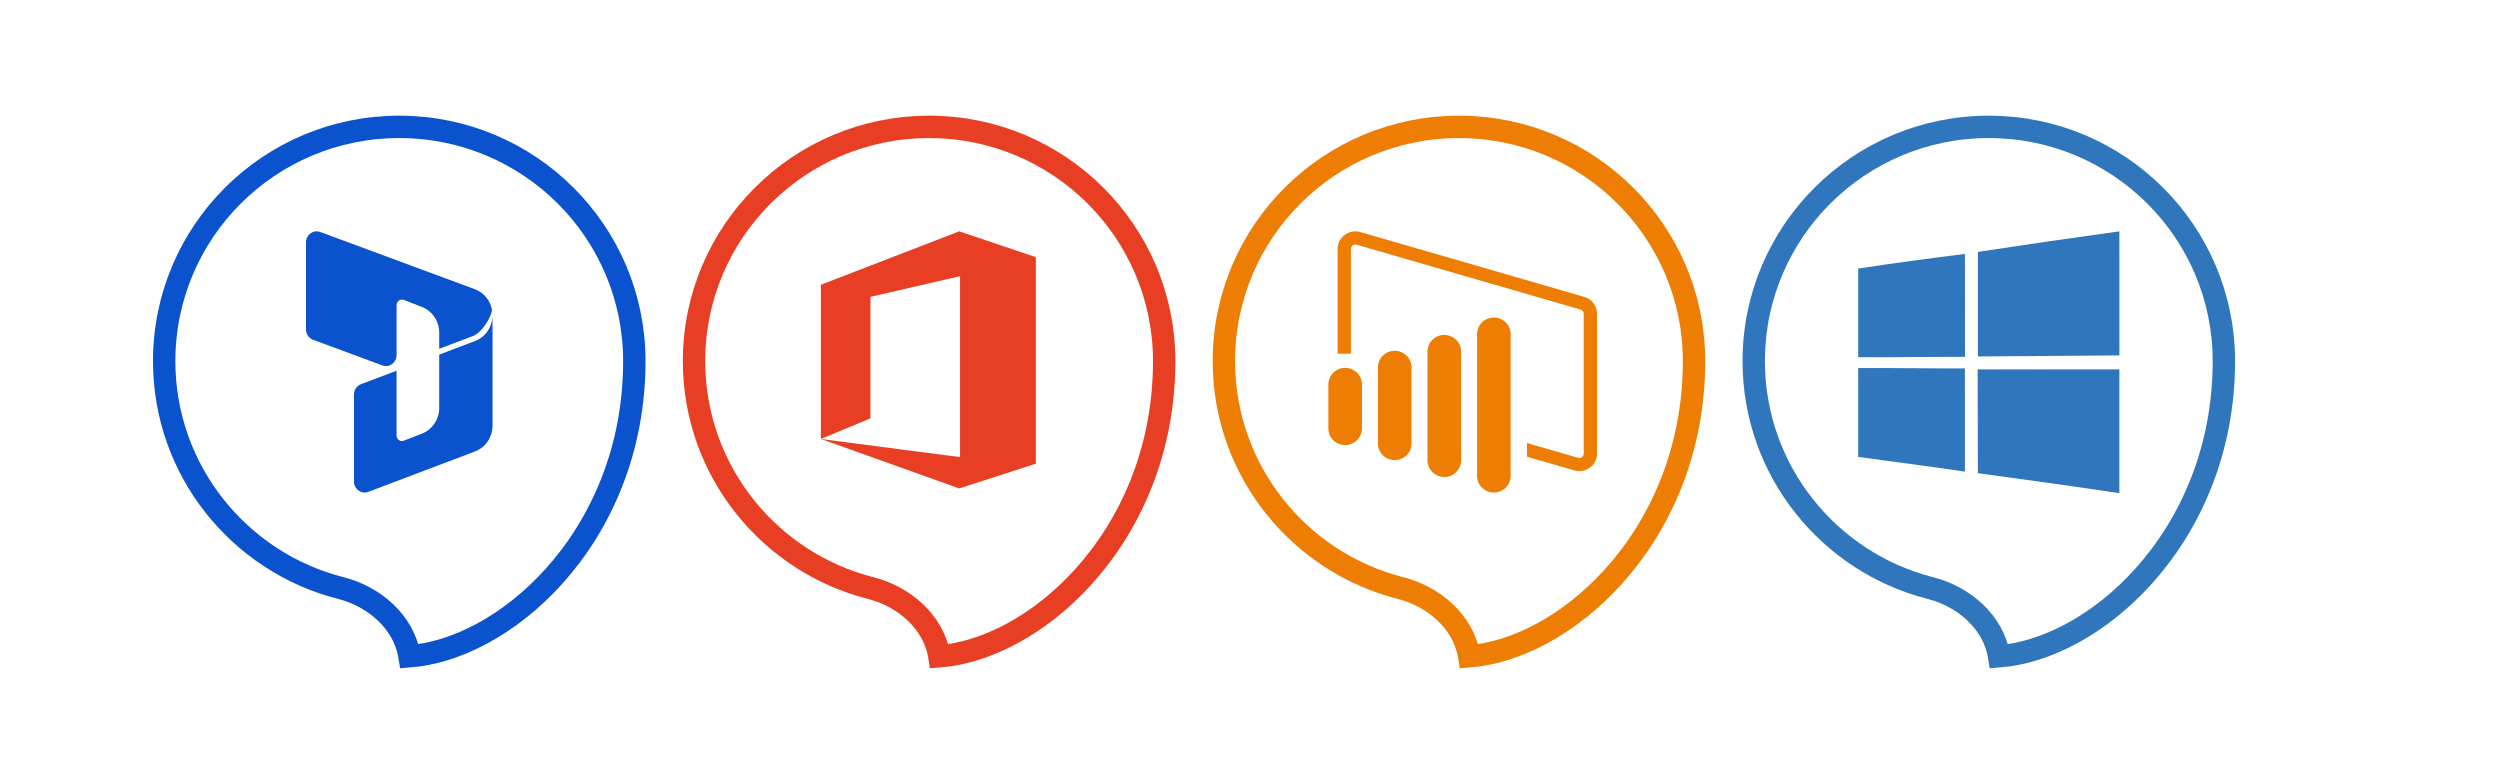
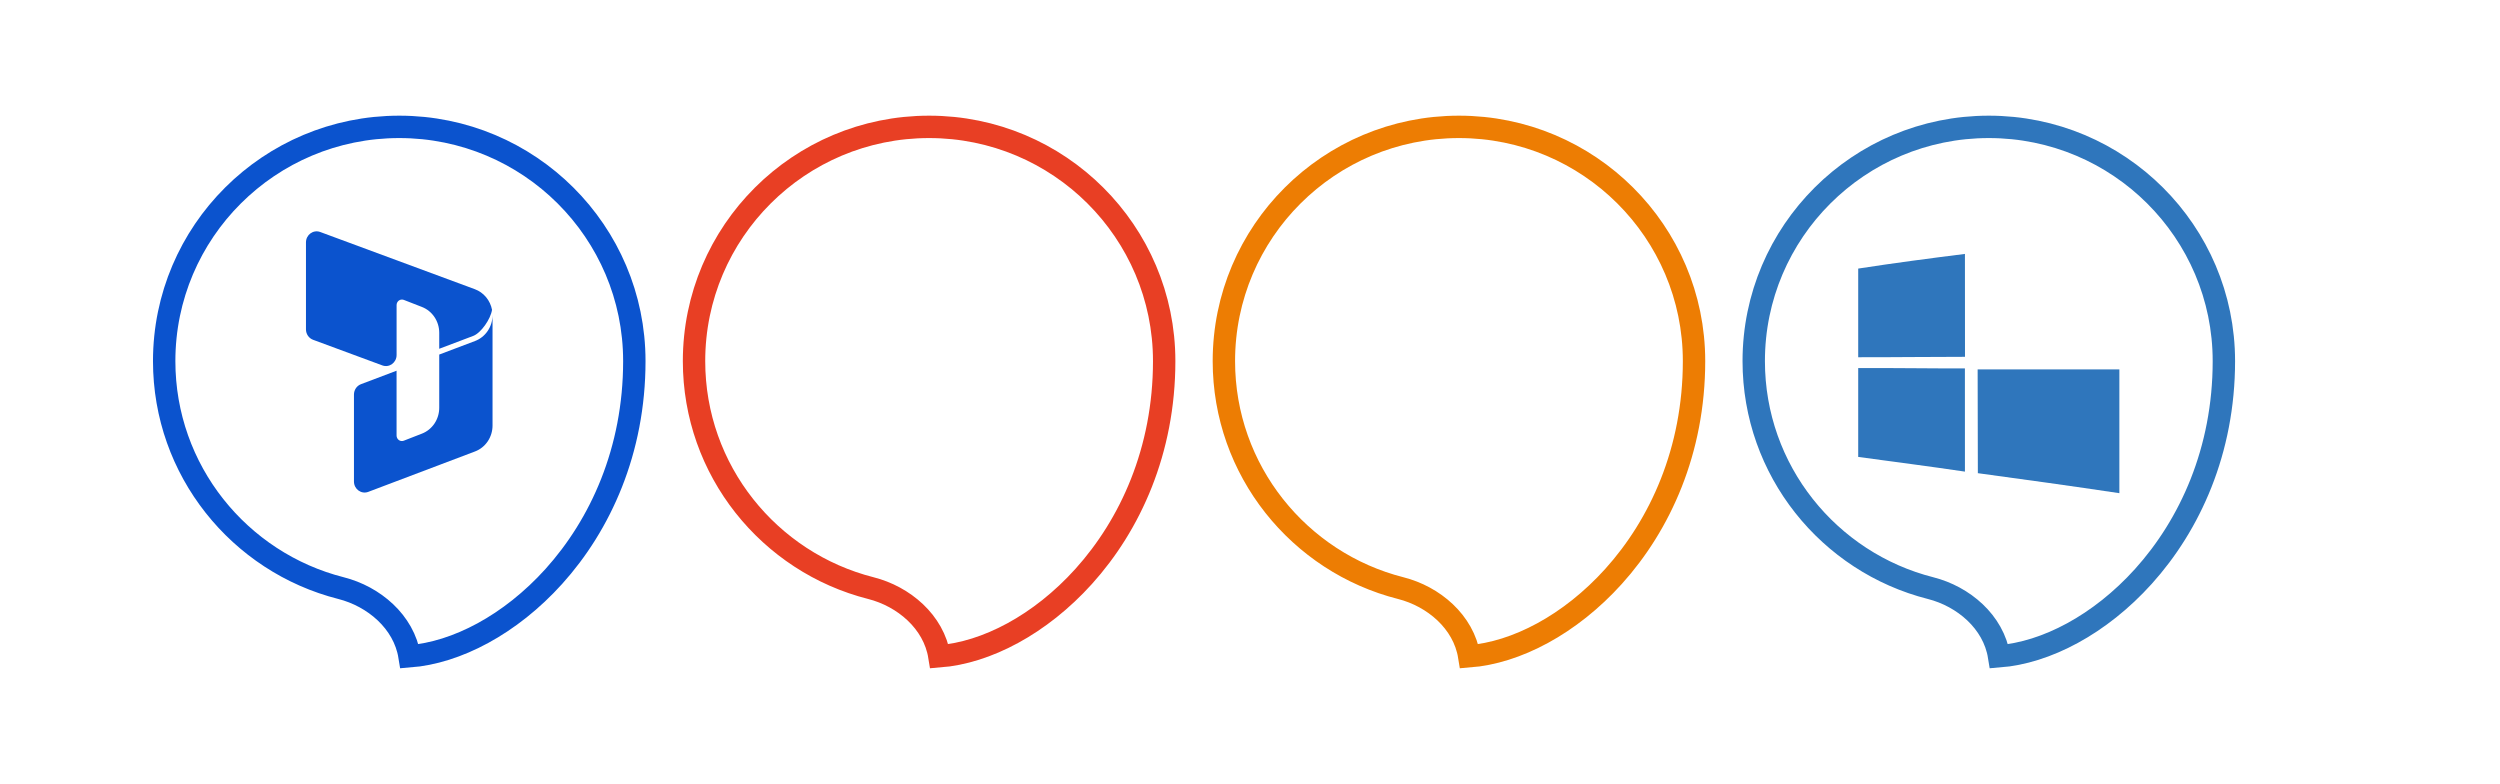
<svg xmlns="http://www.w3.org/2000/svg" width="335" height="105" viewBox="0 0 335 105" fill="none">
-   <rect width="335" height="105" fill="white" />
  <path d="M235 48.389C235 31.057 249.097 17 266.5 17C283.903 17 298 31.057 298 48.389C298 60.395 293.455 70.319 287.216 77.238C281.377 83.713 274.15 87.46 267.876 87.946C267.126 83.302 263.08 79.92 258.702 78.809C245.073 75.351 235 63.039 235 48.389Z" fill="white" stroke="#2F76BC" stroke-width="3" />
-   <path d="M265.034 33.753C271.347 32.787 277.671 31.878 283.996 31C284.001 36.543 283.996 42.082 284.001 47.625C277.68 47.649 271.359 47.745 265.035 47.766C265.03 43.093 265.03 38.423 265.035 33.753H265.034Z" fill="#2F76BC" />
  <path d="M249 35.99C253.754 35.256 258.528 34.623 263.301 34.025C263.306 38.623 263.306 43.216 263.309 47.814C258.539 47.809 253.77 47.882 249 47.87V35.99Z" fill="#2F76BC" />
  <path d="M249 49.317C253.766 49.301 258.531 49.377 263.297 49.369C263.297 53.978 263.309 58.587 263.301 63.197C258.539 62.492 253.77 61.875 249 61.23V49.317Z" fill="#2F76BC" />
  <path d="M265.005 49.502H283.995C284.003 55.029 283.995 60.556 283.995 66.087C277.682 65.141 271.358 64.263 265.032 63.406C265.024 58.773 265.012 54.139 265.004 49.502H265.005Z" fill="#2F76BC" />
  <path d="M164 48.389C164 31.057 178.097 17 195.5 17C212.903 17 227 31.057 227 48.389C227 60.395 222.455 70.319 216.216 77.238C210.377 83.713 203.15 87.46 196.876 87.946C196.126 83.302 192.08 79.92 187.702 78.809C174.073 75.351 164 63.039 164 48.389Z" fill="white" stroke="#ED7D03" stroke-width="3" />
-   <path d="M180.251 59.639C179.008 59.639 178 58.639 178 57.407V51.523C178 50.291 179.008 49.292 180.251 49.292C181.494 49.292 182.502 50.291 182.502 51.523V57.407C182.502 58.639 181.494 59.639 180.251 59.639ZM189.144 59.423V49.234C189.144 48.002 188.136 47.003 186.893 47.003C185.65 47.003 184.642 48.002 184.642 49.234V59.423C184.642 60.655 185.65 61.655 186.893 61.655C188.136 61.655 189.144 60.655 189.144 59.423ZM195.786 61.679V47.113C195.786 45.88 194.778 44.881 193.535 44.881C192.292 44.881 191.284 45.88 191.284 47.113V61.683C191.284 62.915 192.292 63.915 193.535 63.915C194.778 63.915 195.786 62.915 195.786 61.683V61.679ZM202.428 63.768V44.783C202.428 43.551 201.42 42.551 200.177 42.551C198.934 42.551 197.926 43.551 197.926 44.783V63.768C197.926 65 198.934 66 200.177 66C201.42 66 202.428 65 202.428 63.768ZM212.284 39.781L182.28 31.094C182.053 31.029 181.831 31 181.609 31C180.346 31 179.243 32.016 179.243 33.354V47.394H181.025V33.354C181.025 32.991 181.329 32.763 181.613 32.763C181.671 32.763 181.724 32.771 181.782 32.787L211.79 41.478C212.041 41.551 212.218 41.784 212.218 42.041V60.777C212.218 61.141 211.914 61.369 211.63 61.369C211.572 61.369 211.519 61.361 211.461 61.344L204.617 59.361V61.198L210.963 63.034C211.189 63.099 211.412 63.127 211.634 63.127C212.897 63.127 214 62.112 214 60.773V42.041C214 40.996 213.305 40.078 212.292 39.785L212.284 39.781Z" fill="#ED7D03" />
  <path d="M93 48.389C93 31.057 107.097 17 124.5 17C141.903 17 156 31.057 156 48.389C156 60.395 151.455 70.319 145.216 77.238C139.377 83.713 132.15 87.46 125.876 87.946C125.126 83.302 121.08 79.92 116.702 78.809C103.073 75.351 93 63.039 93 48.389Z" fill="white" stroke="#E83F24" stroke-width="3" />
-   <path d="M110 58.818L128.533 65.448L138.803 62.133V34.459L128.533 31L110 38.156V58.818Z" fill="#E83F24" />
  <path d="M110 58.825L116.64 56.057V39.776L128.647 37.008V61.253L110 58.825Z" fill="white" />
  <path d="M22 48.389C22 31.057 36.097 17 53.5 17C70.903 17 85 31.057 85 48.389C85 60.395 80.455 70.319 74.216 77.238C68.377 83.713 61.15 87.46 54.876 87.946C54.126 83.302 50.08 79.92 45.702 78.809C32.072 75.351 22 63.039 22 48.389Z" fill="white" stroke="#0B53CE" stroke-width="3" />
  <path d="M58.858 47.511V54.641C58.858 55.394 58.636 56.128 58.223 56.747C57.81 57.365 57.224 57.839 56.545 58.104L54.106 59.054C53.998 59.097 53.882 59.111 53.767 59.096C53.652 59.082 53.543 59.039 53.448 58.971C53.353 58.902 53.275 58.811 53.222 58.705C53.168 58.599 53.14 58.481 53.14 58.362V49.676L48.365 51.483C48.09 51.587 47.854 51.777 47.686 52.025C47.519 52.274 47.43 52.569 47.43 52.873V64.519C47.43 65.547 48.415 66.262 49.349 65.909L63.654 60.494C64.342 60.234 64.936 59.761 65.356 59.14C65.775 58.518 66 57.778 66 57.02V42.224C65.999 42.981 65.774 43.721 65.355 44.342C64.935 44.963 64.342 45.436 63.654 45.696L58.858 47.511ZM58.858 46.736V44.596C58.858 43.843 58.636 43.108 58.222 42.49C57.808 41.871 57.222 41.397 56.542 41.133L54.109 40.185C54.001 40.143 53.885 40.129 53.77 40.143C53.655 40.158 53.546 40.201 53.451 40.27C53.356 40.338 53.279 40.428 53.225 40.534C53.171 40.64 53.143 40.758 53.143 40.877V47.571C53.143 48.594 52.165 49.308 51.235 48.965L41.949 45.53C41.671 45.427 41.431 45.238 41.261 44.988C41.091 44.739 41 44.441 41 44.135V32.48C41 31.458 41.978 30.743 42.909 31.087L63.63 38.753C64.212 38.968 64.73 39.335 65.133 39.819C65.536 40.303 65.812 40.888 65.932 41.515C65.741 42.77 64.454 44.618 63.412 45.012L58.858 46.736Z" fill="#0B53CE" />
</svg>